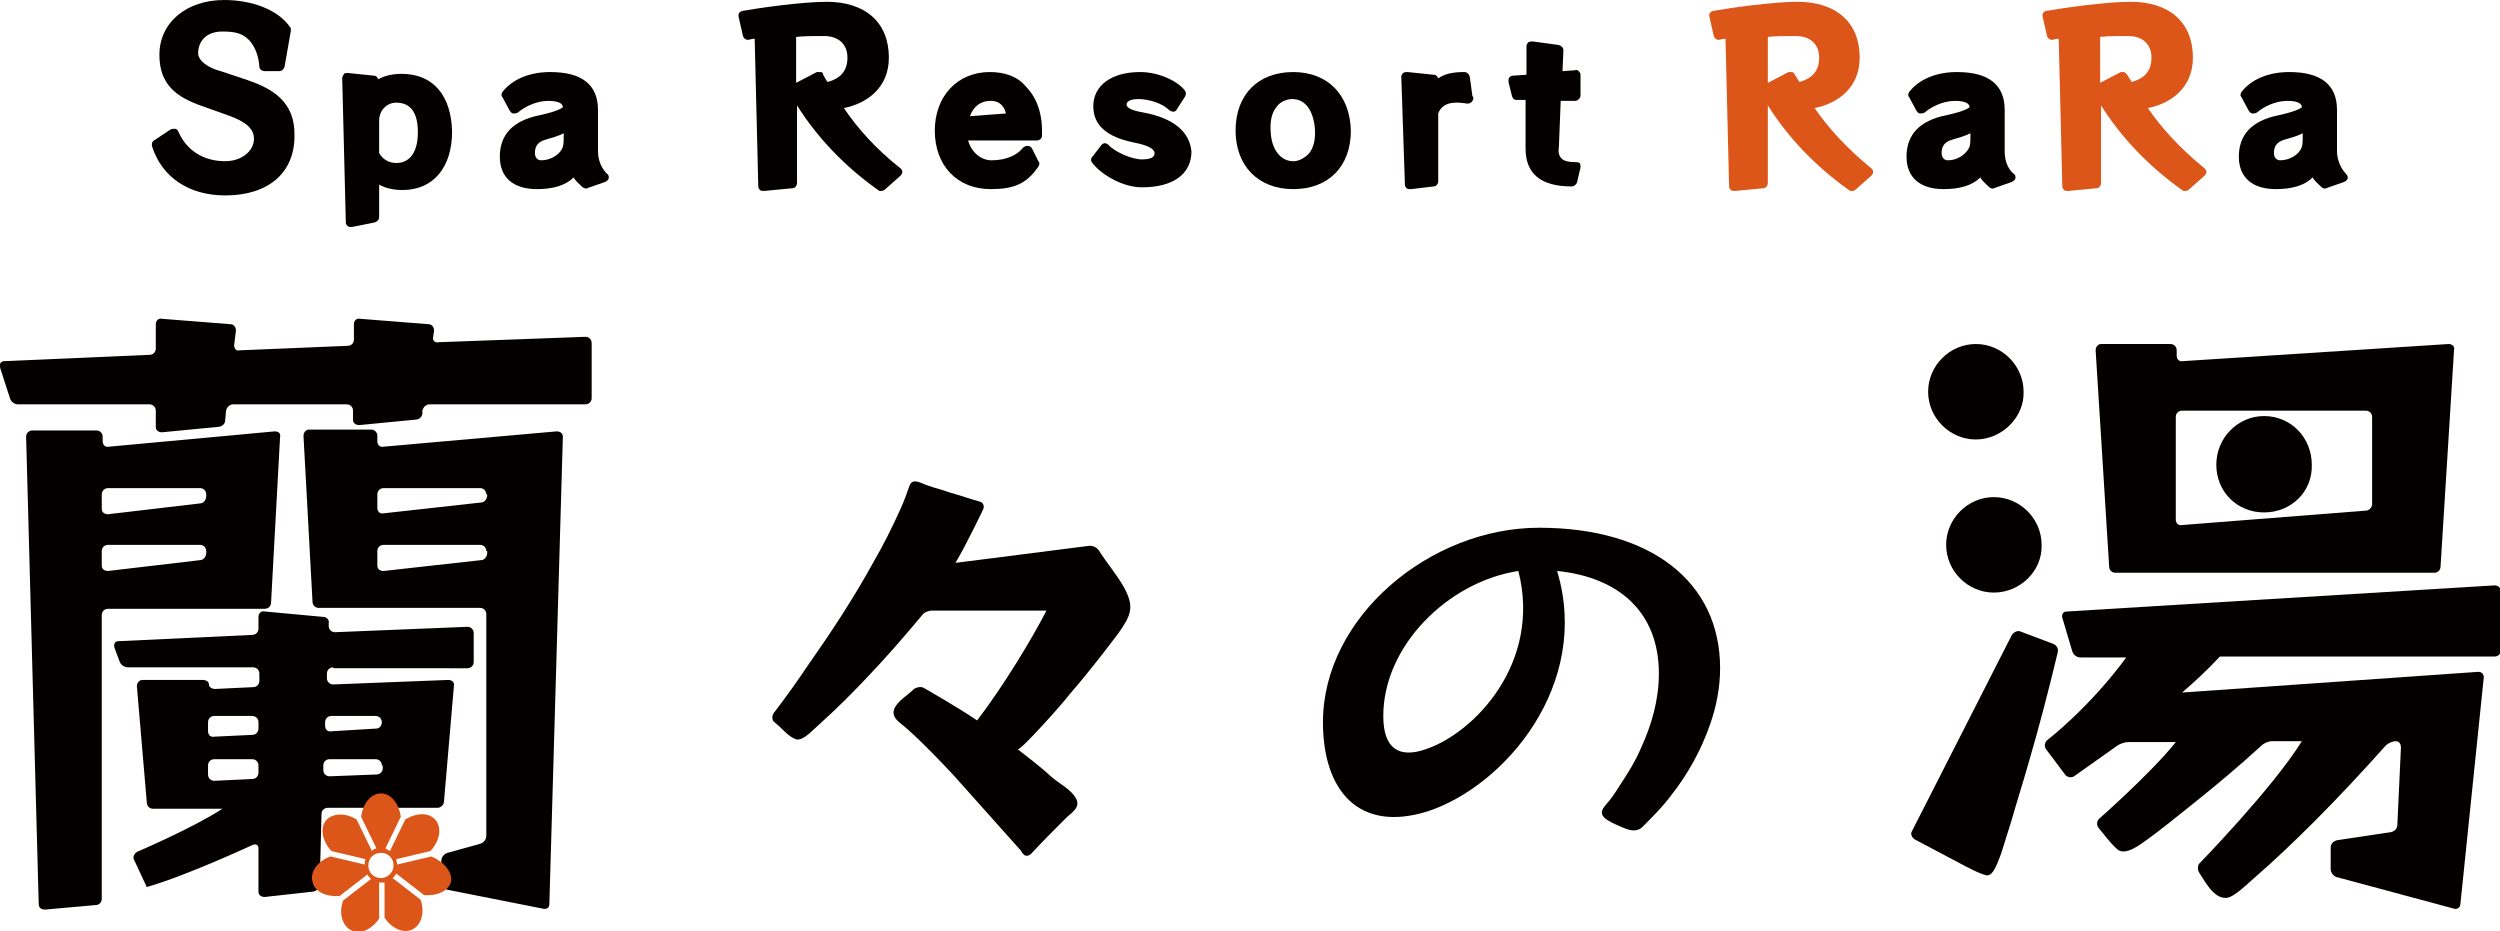
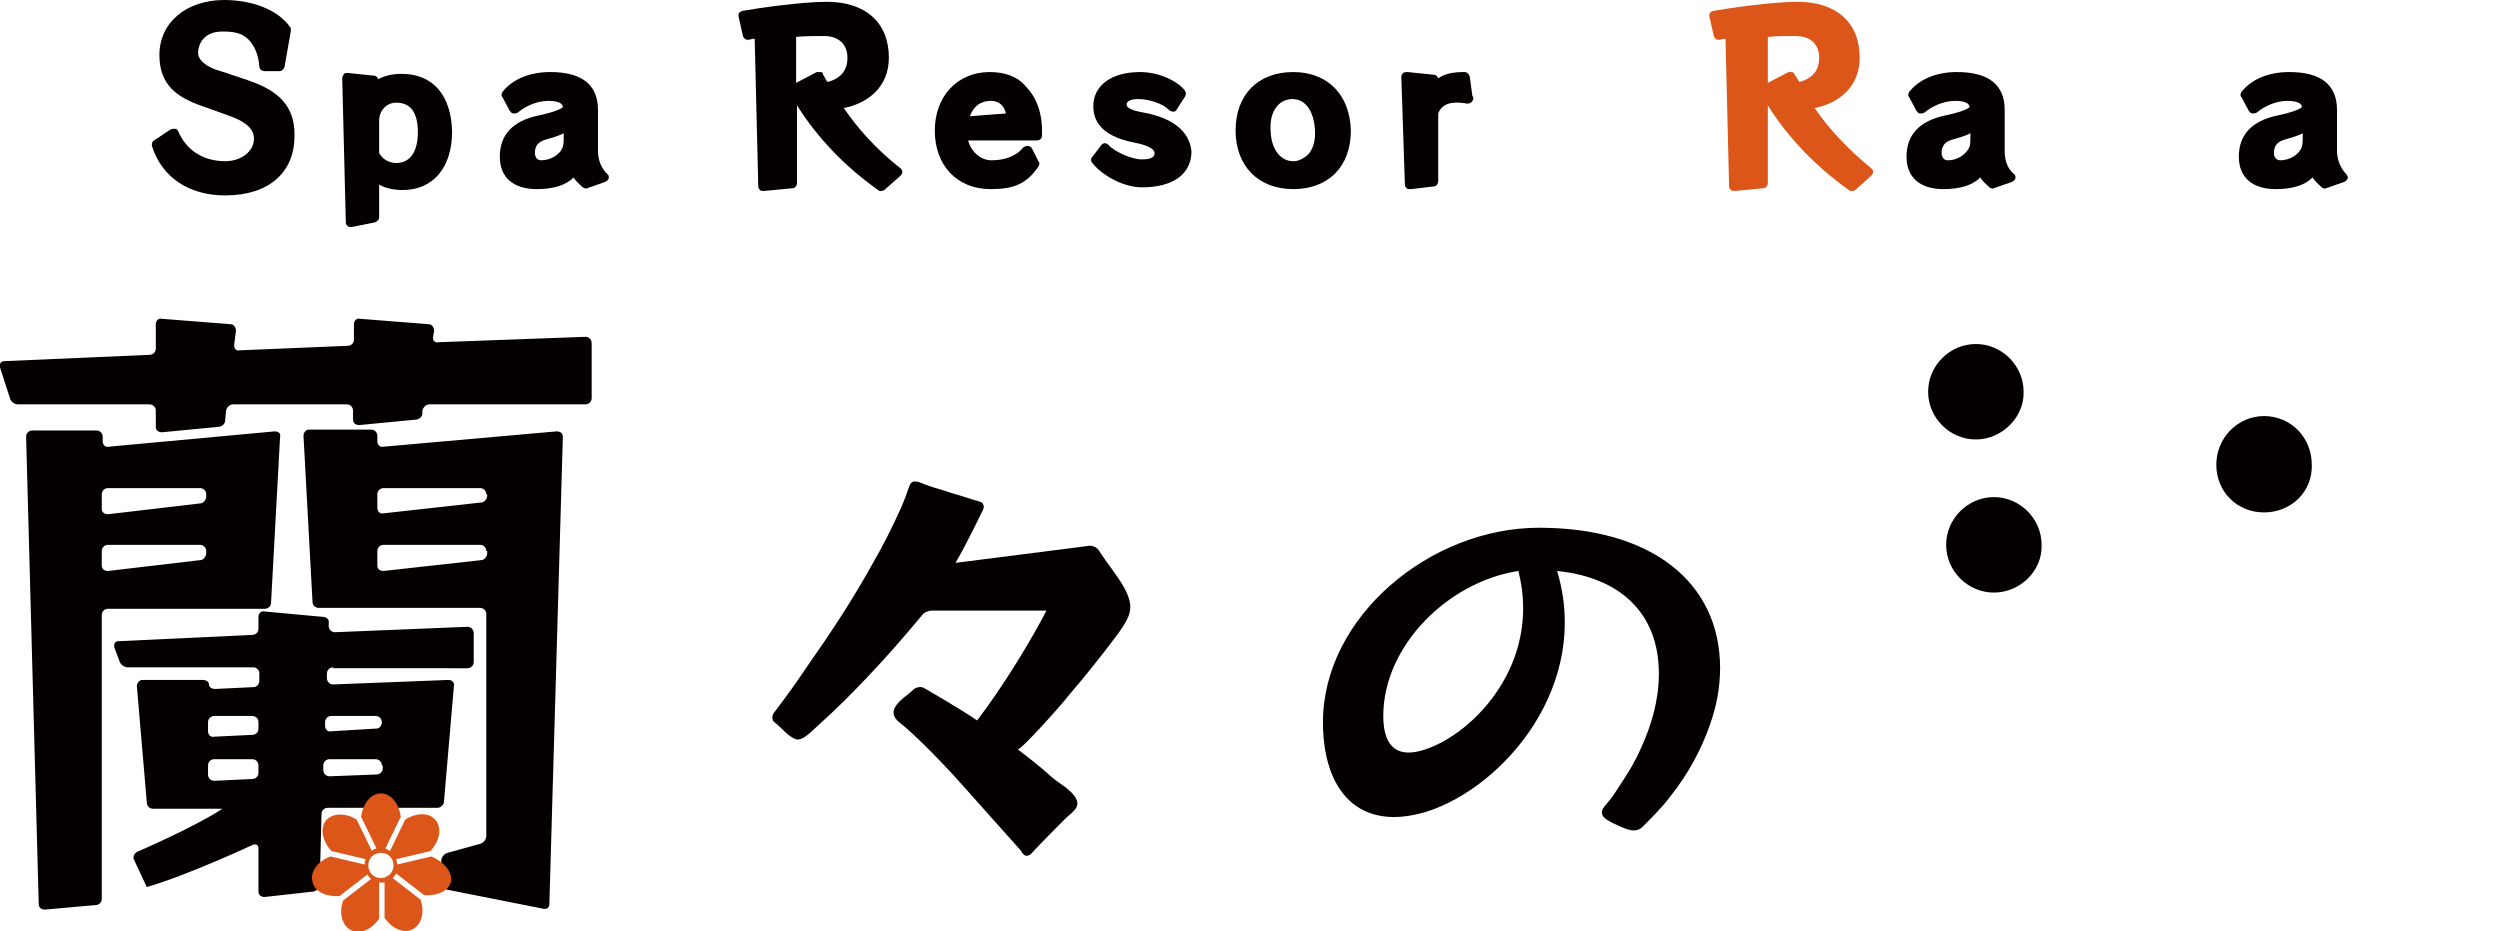
<svg xmlns="http://www.w3.org/2000/svg" version="1.1" id="レイヤー_1" x="0px" y="0px" viewBox="0 0 277.6 103.4" style="enable-background:new 0 0 277.6 103.4;" xml:space="preserve">
  <style type="text/css">
	.st0{fill:#040000;}
	.st1{fill:#DC5519;}
</style>
  <g>
    <path class="st0" d="M27.5,8.9l-3-1C23,7.5,22,6.7,22,5.9c0-1.1,0.7-2.4,2.7-2.4c1.4,0,2.2,0.2,2.9,0.9c0.6,0.6,1.1,1.6,1.2,3   c0,0.3,0.3,0.5,0.6,0.5H31c0.3,0,0.5-0.2,0.6-0.5l0.7-4c0-0.2,0-0.3-0.1-0.4C30.9,1.1,28,0,24.9,0c-4.2,0-7.2,2.5-7.2,6.1   c0,3.3,1.9,4.7,4.8,5.7l2.8,1c2,0.7,2.9,1.5,2.9,2.6c0,1.4-1.4,2.5-3.2,2.5c-2.4,0-4.3-1.2-5.2-3.3c-0.1-0.2-0.2-0.3-0.4-0.3   c-0.2,0-0.3,0-0.5,0.1l-1.8,1.2c-0.2,0.1-0.3,0.4-0.2,0.7c1.1,3.4,4.1,5.4,8.1,5.4c4.8,0,7.7-2.5,7.7-6.6   C32.8,11.2,30.1,9.8,27.5,8.9z" />
    <path class="st0" d="M44.6,8.2c-1,0-1.9,0.2-2.6,0.6c-0.1-0.2-0.2-0.4-0.5-0.4l-2.9-0.3c-0.2,0-0.3,0-0.4,0.1   C38.1,8.4,38,8.5,38,8.7l0.4,16c0,0.2,0.1,0.3,0.2,0.4c0.1,0.1,0.2,0.1,0.4,0.1c0,0,0.1,0,0.1,0l2.5-0.5c0.3-0.1,0.5-0.3,0.5-0.6   v-3.6c0.7,0.4,1.6,0.6,2.6,0.6c3.4,0,5.5-2.5,5.5-6.5C50.1,10.6,48.1,8.2,44.6,8.2z M46.4,14.7c0,2.2-0.9,3.4-2.4,3.4   c-0.8,0-1.5-0.4-1.9-1.1v-3.6c0-1.1,0.8-2,1.9-2C45.6,11.4,46.4,12.5,46.4,14.7z" />
    <path class="st0" d="M66.4,16.8v-4.6c0-2.8-1.8-4.2-5.3-4.2c-2.3,0-4.2,0.8-5.3,2.2c-0.1,0.2-0.2,0.4,0,0.6l0.8,1.5   c0.1,0.1,0.2,0.3,0.4,0.3c0.2,0,0.3,0,0.5-0.1c0.7-0.6,2-1.3,3.4-1.3c1.6,0,1.6,0.6,1.6,0.7c0,0-0.3,0.4-2.6,0.9   c-3,0.6-4.4,2.2-4.4,4.6c0,2.3,1.5,3.6,4.1,3.6c1.8,0,3.2-0.4,4.1-1.3c0.2,0.4,0.6,0.7,1,1.1c0.2,0.1,0.4,0.2,0.5,0.1l2-0.7   c0.2-0.1,0.3-0.2,0.4-0.4c0-0.2,0-0.4-0.2-0.5C66.8,18.7,66.4,17.8,66.4,16.8z M60.1,17.8c-0.5,0-0.7-0.4-0.7-0.8   c0-0.5,0.1-1.2,1.2-1.5c0.7-0.2,1.4-0.4,2-0.7c0,0.6,0,1.2-0.1,1.5C62.2,17.2,61.1,17.8,60.1,17.8z" />
    <path class="st0" d="M93.7,12c2.5-0.5,5-2.2,5-5.6c0-3.9-2.6-6.2-6.9-6.2c-2.8,0-7.6,0.7-9.3,1c-0.1,0-0.3,0.1-0.4,0.2   c-0.1,0.1-0.1,0.3-0.1,0.4l0.5,2.2c0.1,0.3,0.4,0.5,0.7,0.4c0.1,0,0.3-0.1,0.6-0.1l0.4,16.4c0,0.2,0.1,0.3,0.2,0.4   c0.1,0.1,0.2,0.1,0.4,0.1c0,0,0,0,0.1,0l3.1-0.3c0.3,0,0.5-0.3,0.5-0.6l0-8.6c2.2,3.5,5.2,6.7,9,9.4c0.2,0.2,0.5,0.1,0.7,0l1.8-1.6   c0.1-0.1,0.2-0.3,0.2-0.4c0-0.2-0.1-0.3-0.2-0.4C97.2,16.5,95.2,14.2,93.7,12z M88.4,4.1C89.3,4,90.3,4,91.5,4   c1.6,0,2.6,0.9,2.6,2.4c0,1.4-0.7,2.3-2.2,2.7c-0.2-0.2-0.3-0.5-0.5-0.8C91.4,8.1,91.3,8,91.1,8c-0.1,0-0.3,0-0.4,0l-2.3,1.2   L88.4,4.1z" />
    <path class="st0" d="M109.9,8c-3.6,0-6.1,2.7-6.1,6.5c0,3.9,2.5,6.5,6.2,6.5c2.6,0,4-0.6,5.3-2.5c0.1-0.2,0.2-0.4,0-0.6l-0.7-1.4   c-0.1-0.2-0.3-0.3-0.5-0.3c-0.2,0-0.4,0.1-0.5,0.2c-0.7,0.9-2,1.4-3.5,1.4c-1.1,0-2.2-0.8-2.6-2.2c0.1,0,0.1,0,0.2,0h7.4   c0.3,0,0.6-0.2,0.6-0.5c0.1-2.3-0.5-4.2-1.8-5.5C113,8.5,111.6,8,109.9,8z M110,11.2c0.6,0,1.4,0.2,1.7,1.4l-4,0.3   C108.1,11.8,108.9,11.2,110,11.2z" />
    <path class="st0" d="M127,12.5c-1.8-0.3-1.9-0.7-1.9-0.9c0-0.5,0.8-0.6,1.3-0.6c1.2,0,2.7,0.5,3.4,1.2c0.1,0.1,0.3,0.2,0.5,0.2   c0.2,0,0.3-0.1,0.4-0.3l0.9-1.4c0.1-0.2,0.1-0.4,0-0.6c-0.7-1-2.8-2.1-5-2.1c-3.2,0-5.2,1.5-5.2,3.8c0,2.1,1.5,3.4,4.4,4   c2.1,0.4,2.4,0.9,2.4,1.2c0,0.2,0,0.7-1.4,0.7c-1.2,0-3.1-0.9-3.7-1.6c-0.1-0.1-0.3-0.2-0.4-0.2c-0.2,0-0.3,0.1-0.4,0.2l-1,1.3   c-0.2,0.2-0.2,0.5,0,0.7c0.8,1.1,3.2,2.7,5.5,2.7c3.5,0,5.5-1.5,5.5-4C132,13.9,129.1,12.9,127,12.5z" />
    <path class="st0" d="M143.6,8c-3.9,0-6.4,2.5-6.4,6.5c0,3.9,2.5,6.5,6.4,6.5c3.9,0,6.4-2.5,6.4-6.5C149.9,10.5,147.4,8,143.6,8z    M141.8,11.8c0.4-0.5,0.9-0.7,1.5-0.8c0.1,0,0.2,0,0.2,0c1.4,0,2.3,1.2,2.5,3.2c0.1,1.2-0.1,2.2-0.7,2.9c-0.4,0.4-0.9,0.7-1.5,0.8   c-0.1,0-0.1,0-0.2,0c-1.4,0-2.4-1.3-2.5-3.2C141,13.5,141.2,12.5,141.8,11.8z" />
    <path class="st0" d="M163.2,8.5c-0.1-0.3-0.3-0.5-0.6-0.5c-1.3,0-2.2,0.2-2.9,0.7c-0.1-0.2-0.2-0.4-0.5-0.4l-2.9-0.3   c-0.2,0-0.3,0-0.5,0.1c-0.1,0.1-0.2,0.3-0.2,0.4l0.4,12c0,0.2,0.1,0.3,0.2,0.4c0.1,0.1,0.2,0.1,0.4,0.1c0,0,0,0,0.1,0l2.5-0.3   c0.3,0,0.5-0.3,0.5-0.6v-7.5c0.4-1.1,1.5-1.4,3.2-1.1c0,0,0.1,0,0.1,0c0.3,0,0.6-0.3,0.6-0.6c0-0.1,0-0.2-0.1-0.2L163.2,8.5z" />
-     <path class="st0" d="M174.9,18c-0.7,0-1.2-0.1-1.5-0.4c-0.3-0.3-0.4-0.7-0.3-1.3l0.2-5.1h1.6c0.3,0,0.6-0.3,0.6-0.6V8.3   c0-0.2-0.1-0.3-0.2-0.4c-0.1-0.1-0.3-0.2-0.4-0.1l-1.4,0.1l0.1-2.3c0-0.3-0.2-0.5-0.5-0.6l-2.9-0.4c-0.2,0-0.3,0-0.5,0.1   c-0.1,0.1-0.2,0.3-0.2,0.4v3.2L168,8.4c-0.2,0-0.3,0.1-0.4,0.2c-0.1,0.1-0.1,0.3-0.1,0.5l0.4,1.6c0.1,0.3,0.3,0.4,0.5,0.4h1v5.4   c0,2.8,1.7,4.2,5.1,4.2c0.3,0,0.5-0.2,0.6-0.4l0.4-1.7c0-0.2,0-0.4-0.1-0.5C175.2,18,175.1,18,174.9,18z" />
    <path class="st0" d="M222.6,16.8v-4.6c0-2.8-1.8-4.2-5.3-4.2c-2.3,0-4.2,0.8-5.3,2.2c-0.1,0.2-0.2,0.4,0,0.6l0.8,1.5   c0.1,0.1,0.2,0.3,0.4,0.3c0.2,0,0.3,0,0.5-0.1c0.7-0.6,2-1.3,3.4-1.3c1.6,0,1.6,0.6,1.6,0.7c0,0-0.3,0.4-2.6,0.9   c-3,0.6-4.4,2.2-4.4,4.6c0,2.3,1.5,3.6,4.1,3.6c1.8,0,3.2-0.4,4.1-1.3c0.2,0.4,0.6,0.7,1,1.1c0.1,0.1,0.4,0.2,0.5,0.1l2-0.7   c0.2-0.1,0.3-0.2,0.4-0.4c0-0.2,0-0.4-0.2-0.5C222.9,18.7,222.6,17.8,222.6,16.8z M216.3,17.8c-0.5,0-0.7-0.4-0.7-0.8   c0-0.5,0.1-1.2,1.2-1.5c0.7-0.2,1.4-0.4,2-0.7c0,0.6,0,1.2-0.1,1.5C218.3,17.2,217.3,17.8,216.3,17.8z" />
    <path class="st0" d="M260.5,19.3c-0.6-0.6-1-1.6-1-2.5v-4.6c0-2.8-1.8-4.2-5.3-4.2c-2.3,0-4.2,0.8-5.3,2.2c-0.1,0.2-0.2,0.4,0,0.6   l0.8,1.5c0.1,0.1,0.2,0.3,0.4,0.3c0.2,0,0.3,0,0.5-0.1c0.7-0.6,2-1.3,3.4-1.3c1.6,0,1.6,0.6,1.6,0.7c0,0-0.3,0.4-2.6,0.9   c-3,0.6-4.4,2.2-4.4,4.6c0,2.3,1.5,3.6,4.1,3.6c1.8,0,3.2-0.4,4.1-1.3c0.2,0.4,0.6,0.7,1,1.1c0.1,0.1,0.4,0.2,0.5,0.1l2-0.7   c0.2-0.1,0.3-0.2,0.4-0.4C260.7,19.7,260.7,19.5,260.5,19.3z M253.2,17.8c-0.4,0-0.7-0.3-0.7-0.8c0-0.5,0.1-1.2,1.2-1.5   c0.7-0.2,1.4-0.4,2-0.7c0,0.6,0,1.2-0.1,1.5C255.3,17.2,254.2,17.8,253.2,17.8z" />
    <g>
      <path class="st0" d="M113,83.2c1.3,1,2.6,2,3.8,3.1c0.8,0.7,2.2,1.4,2.7,2.4c0.5,1-0.5,1.5-1.2,2.2c-1.3,1.3-2.6,2.6-3.8,3.9    c-0.3,0.3-0.7,0.3-0.9,0c-0.1-0.1-0.2-0.2-0.2-0.3c-2.5-2.8-5-5.6-7.5-8.4c-1.6-1.7-3.3-3.5-5.1-5.1c-0.7-0.7-1.9-1.2-1.5-2.3    c0.4-0.9,1.5-1.5,2.2-2.2c0.3-0.2,0.8-0.3,1.1-0.1c0,0,3.7,2.1,5.9,3.6c2.9-3.8,6-8.9,7.7-12.2h-12.7c-0.4,0-0.9,0.2-1.1,0.5    c-2,2.4-4,4.7-6.1,6.9c-1.7,1.8-3.5,3.6-5.4,5.3c-0.6,0.5-1.7,1.8-2.5,1.6c-0.9-0.3-1.6-1.3-2.4-1.9c-0.3-0.2-0.3-0.7-0.1-1    c1.3-1.7,2.6-3.5,3.8-5.3c2.6-3.7,5.1-7.5,7.3-11.5c1.1-1.9,2.1-3.9,3-5.9c0.4-0.9,0.7-1.7,1-2.6c0.4-0.9,1.3-0.2,2,0    c0.8,0.3,1.7,0.5,2.5,0.8c1.1,0.3,2.2,0.7,3.3,1c0.4,0.1,0.5,0.5,0.4,0.8c0,0-1.8,3.8-3.1,6l14.9-1.9c0.4,0,0.8,0.2,1,0.5    c0.9,1.4,2,2.7,2.8,4.1c1.2,2.2,0.8,3.1-0.6,5.1c-1.8,2.4-3.7,4.8-5.6,7C118.1,78,113.3,83.4,113,83.2z" />
    </g>
    <g>
      <path class="st0" d="M170.9,58.6c-12.1,0-24,9.9-24,21.6c0,7.5,3.9,12.3,11.6,9.9c8.6-2.8,18.2-14.1,14.4-26.7    c6.9,0.7,11.3,4.6,11.3,11.4c0,2.9-0.8,5.7-2,8.3c-0.6,1.4-1.4,2.7-2.2,3.9c-0.4,0.6-0.8,1.3-1.3,1.9c-0.3,0.4-1,1-0.8,1.5    c0.1,0.5,1,0.9,1.4,1.1c1,0.4,2.2,1.2,3.1,0.3c1.1-1.1,2.2-2.2,3.1-3.4c1.9-2.4,3.4-5.1,4.4-8c0.7-2,1.1-4.1,1.1-6.2    C191,64.6,183.3,58.6,170.9,58.6z M158.3,83.2c-2.9,1-4.7,0-4.7-3.7c0-7.8,7.2-14.9,15-16.1C171.2,73.6,163.7,81.4,158.3,83.2z" />
    </g>
    <path class="st0" d="M47.7,44.9c-0.4,0-0.7,0.3-0.8,0.7l0,0.3c0,0.4-0.4,0.7-0.8,0.7l-6.2,0.6c-0.4,0-0.7-0.2-0.7-0.6v-1   c0-0.4-0.3-0.7-0.7-0.7H25.9c-0.4,0-0.7,0.3-0.8,0.7L25,46.7c0,0.4-0.4,0.7-0.8,0.7L18,48c-0.4,0-0.7-0.2-0.7-0.6v-1.8   c0-0.4-0.3-0.7-0.7-0.7H2c-0.4,0-0.8-0.3-0.9-0.7L0,40.8c-0.1-0.4,0.1-0.7,0.5-0.7l16.1-0.7c0.4,0,0.7-0.3,0.7-0.7V36   c0-0.4,0.3-0.7,0.7-0.6l7.6,0.6c0.4,0,0.6,0.4,0.6,0.7l-0.2,1.6c0,0.4,0.2,0.7,0.6,0.6l12-0.5c0.4,0,0.7-0.3,0.7-0.7V36   c0-0.4,0.3-0.7,0.7-0.6l7.6,0.6c0.4,0,0.6,0.4,0.6,0.7l-0.1,0.7c-0.1,0.4,0.2,0.7,0.6,0.6l16.3-0.6c0.4,0,0.7,0.3,0.7,0.7v6.1   c0,0.4-0.3,0.7-0.7,0.7H47.7z M30.1,66.9c0,0.4-0.3,0.7-0.7,0.7H12c-0.4,0-0.7,0.3-0.7,0.7v31.5c0,0.4-0.3,0.7-0.7,0.7L5,101   c-0.4,0-0.7-0.2-0.7-0.6L2.9,48.5c0-0.4,0.3-0.7,0.7-0.7h7.1c0.4,0,0.7,0.3,0.7,0.7V49c0,0.4,0.3,0.7,0.7,0.6l18.4-1.7   c0.4,0,0.7,0.2,0.6,0.6L30.1,66.9z M22.9,54.9c0-0.4-0.3-0.7-0.7-0.7H12c-0.4,0-0.7,0.3-0.7,0.7v1.6c0,0.4,0.3,0.6,0.7,0.6   l10.2-1.2c0.4,0,0.7-0.4,0.7-0.8V54.9z M22.9,61.2c0-0.4-0.3-0.7-0.7-0.7H12c-0.4,0-0.7,0.3-0.7,0.7v1.6c0,0.4,0.3,0.6,0.7,0.6   l10.2-1.2c0.4,0,0.7-0.4,0.7-0.8V61.2z M37,74.1c-0.4,0-0.7,0.3-0.7,0.7l0,0.5c0,0.4,0.3,0.7,0.7,0.7l12.8-0.5   c0.4,0,0.7,0.3,0.6,0.7L49.3,89c0,0.4-0.4,0.7-0.7,0.7H36.4c-0.4,0-0.7,0.3-0.7,0.7l-0.2,7.8c0,0.4-0.3,0.7-0.7,0.8l-5.4,0.6   c-0.4,0-0.7-0.2-0.7-0.6v-4.8c0-0.4-0.3-0.5-0.6-0.4c0,0-7.3,3.4-11.8,4.7l-1.4-3c-0.2-0.3,0-0.7,0.3-0.9c0,0,6.3-2.7,9.5-4.8h-7.7   c-0.4,0-0.7-0.3-0.7-0.7l-1.1-12.9c0-0.4,0.3-0.7,0.6-0.7h6.7c0.4,0,0.7,0.2,0.7,0.5s0.3,0.5,0.7,0.5l4.2-0.2   c0.4,0,0.7-0.3,0.7-0.7v-0.8c0-0.4-0.3-0.7-0.7-0.7H14.2c-0.4,0-0.8-0.3-0.9-0.6l-0.6-1.6c-0.1-0.4,0.1-0.7,0.4-0.7L28,70.5   c0.4,0,0.7-0.3,0.7-0.7v-1.3c0-0.4,0.3-0.7,0.7-0.6l6.5,0.6c0.4,0,0.7,0.4,0.6,0.7l0,0.3c0,0.4,0.3,0.7,0.7,0.7l14.7-0.6   c0.4,0,0.7,0.3,0.7,0.7v3.2c0,0.4-0.3,0.7-0.7,0.7H37z M28.7,80.2c0-0.4-0.3-0.7-0.7-0.7h-4.2c-0.4,0-0.7,0.3-0.7,0.7v1   c0,0.4,0.3,0.7,0.7,0.6l4.2-0.2c0.4,0,0.7-0.3,0.7-0.7V80.2z M28.7,85c0-0.4-0.3-0.7-0.7-0.7h-4.2c-0.4,0-0.7,0.3-0.7,0.7v1   c0,0.4,0.3,0.7,0.7,0.7l4.2-0.2c0.4,0,0.7-0.3,0.7-0.7V85z M61,100.4c0,0.4-0.3,0.6-0.7,0.5l-10.6-2.1C49.3,98.7,49,98.4,49,98   v-2.4c0-0.4,0.3-0.8,0.7-0.9l3.6-1c0.4-0.1,0.7-0.5,0.7-0.9V68.2c0-0.4-0.3-0.7-0.7-0.7H35.4c-0.4,0-0.7-0.3-0.7-0.7l-1-18.4   c0-0.4,0.3-0.7,0.6-0.7h6.9c0.4,0,0.7,0.3,0.7,0.7V49c0,0.4,0.3,0.7,0.7,0.6l19.2-1.7c0.4,0,0.7,0.2,0.7,0.6L61,100.4z M42.4,85   c0-0.4-0.3-0.7-0.7-0.7h-5.1c-0.4,0-0.7,0.3-0.7,0.7l0,0.5c0,0.4,0.3,0.7,0.7,0.7l5.2-0.2c0.4,0,0.7-0.3,0.7-0.7V85z M42.4,80.2   c0-0.4-0.3-0.7-0.7-0.7h-4.9c-0.4,0-0.7,0.3-0.7,0.7l0,0.4c0,0.4,0.3,0.7,0.7,0.6l5-0.3C42.1,80.9,42.4,80.6,42.4,80.2L42.4,80.2z    M54,54.9c0-0.4-0.3-0.7-0.7-0.7H42.6c-0.4,0-0.7,0.3-0.7,0.7v1.5c0,0.4,0.3,0.7,0.7,0.6l10.8-1.2c0.4,0,0.7-0.4,0.7-0.8V54.9z    M54,61.2c0-0.4-0.3-0.7-0.7-0.7H42.6c-0.4,0-0.7,0.3-0.7,0.7v1.6c0,0.4,0.3,0.6,0.7,0.6l10.8-1.2c0.4,0,0.7-0.4,0.7-0.8V61.2z" />
-     <path class="st0" d="M220.6,97.2c-0.9-0.2-2.1-0.9-2.9-1.3c-1.7-0.9-3.4-1.8-5.1-2.7c-0.3-0.2-0.5-0.6-0.3-0.9l11.1-21.8   c0.2-0.3,0.6-0.5,0.9-0.4l3.7,1.4c0.3,0.1,0.6,0.5,0.5,0.9c-1,4.2-2.1,8.4-3.3,12.5c-0.6,2.1-1.3,4.3-1.9,6.4   c-0.4,1.2-0.7,2.3-1.1,3.5C221.9,95.5,221.4,97.3,220.6,97.2z M246.5,72.9c-1.4,1.5-2.8,2.8-4.2,4l32.9-2.3c0.4,0,0.6,0.3,0.6,0.6   l-2.6,25.2c0,0.4-0.4,0.6-0.7,0.5l-13-3.5c-0.4-0.1-0.7-0.5-0.7-0.9v-2.4c0-0.4,0.3-0.7,0.7-0.8l6-0.9c0.4-0.1,0.7-0.4,0.7-0.8   l0.4-8.6c0-0.4-0.2-0.7-0.6-0.7c-0.3,0-0.8,0.2-1.1,0.5c-2.6,2.9-5.2,5.7-7.9,8.4c-2.2,2.2-4.4,4.3-6.7,6.3   c-0.7,0.6-2.3,2.2-3.1,2.2c-1.4,0.1-2.4-1.9-3-2.8c-0.2-0.3-0.2-0.7,0-1c0,0,8.1-8.3,11.4-13.6h-3.3c-0.4,0-0.9,0.2-1.2,0.5   c-2.4,2.2-4.9,4.3-7.4,6.3c-1.9,1.5-3.8,3.1-5.8,4.5c-1,0.7-2.1,1.3-2.8,0.7c-0.8-0.7-1.5-1.7-2.1-2.4c-0.2-0.3-0.2-0.7,0.1-1   c0,0,5.8-5.1,8.5-8.5h-5.3c-0.4,0-0.9,0.2-1.2,0.4l-4.8,3.4c-0.3,0.2-0.8,0.1-1-0.2l-2.1-2.8c-0.2-0.3-0.2-0.7,0.1-1   c0,0,4.7-3.6,8.8-9.2h-5.1c-0.4,0-0.8-0.3-0.9-0.7l-1.1-3.7c-0.1-0.4,0.1-0.7,0.5-0.7L277,65c0.4,0,0.7,0.3,0.7,0.6v6.6   c0,0.4-0.3,0.7-0.7,0.7H246.5z M271,62.9c0,0.4-0.3,0.7-0.7,0.7h-35.4c-0.4,0-0.7-0.3-0.7-0.7l-1.5-24c0-0.4,0.3-0.7,0.6-0.7h7.7   c0.4,0,0.7,0.3,0.7,0.7v0.6c0,0.4,0.3,0.7,0.7,0.6l29.5-1.9c0.4,0,0.7,0.3,0.6,0.6L271,62.9z M263.4,46.3c0-0.4-0.3-0.7-0.7-0.7   h-20.4c-0.4,0-0.7,0.3-0.7,0.7v11.4c0,0.4,0.3,0.7,0.7,0.6l20.4-1.6c0.4,0,0.7-0.4,0.7-0.7V46.3z" />
    <path class="st0" d="M221.4,65.8c-2.9,0-5.3-2.4-5.3-5.3c0-2.9,2.4-5.3,5.3-5.3c2.9,0,5.3,2.4,5.3,5.3   C226.8,63.4,224.3,65.8,221.4,65.8z" />
    <path class="st0" d="M251.4,56.9c-3,0-5.3-2.3-5.3-5.3c0-3,2.4-5.4,5.3-5.4c3,0,5.3,2.4,5.3,5.4C256.8,54.6,254.4,56.9,251.4,56.9z   " />
    <path class="st0" d="M219.4,48.8c-2.9,0-5.3-2.4-5.3-5.3c0-2.9,2.4-5.3,5.3-5.3c2.9,0,5.3,2.4,5.3,5.3   C224.8,46.3,222.3,48.8,219.4,48.8z" />
    <path class="st1" d="M201.5,12c2.5-0.5,5-2.2,5-5.6c0-3.9-2.6-6.2-6.9-6.2c-2.8,0-7.6,0.7-9.3,1c-0.1,0-0.3,0.1-0.4,0.2   c-0.1,0.1-0.1,0.3-0.1,0.4l0.5,2.2c0.1,0.3,0.4,0.5,0.7,0.4c0.1,0,0.3-0.1,0.6-0.1l0.4,16.4c0,0.2,0.1,0.3,0.2,0.4   c0.1,0.1,0.2,0.1,0.4,0.1c0,0,0,0,0.1,0l3.1-0.3c0.3,0,0.5-0.3,0.5-0.6l0-8.6c2.2,3.5,5.2,6.7,9,9.4c0.2,0.2,0.5,0.1,0.7,0l1.8-1.6   c0.1-0.1,0.2-0.3,0.2-0.4c0-0.2-0.1-0.3-0.2-0.4C205.1,16.5,203,14.2,201.5,12z M196.3,4.1c0.9-0.1,1.9-0.1,3.1-0.1   c1.6,0,2.6,0.9,2.6,2.4c0,1.4-0.7,2.3-2.2,2.7c-0.2-0.3-0.3-0.5-0.5-0.8C199.2,8.1,199.1,8,199,8c-0.1,0-0.3,0-0.4,0l-2.3,1.2   L196.3,4.1z" />
-     <path class="st1" d="M238.5,12c2.5-0.5,5-2.2,5-5.6c0-3.9-2.6-6.2-6.9-6.2c-2.8,0-7.6,0.7-9.3,1c-0.2,0-0.3,0.1-0.4,0.2   c-0.1,0.1-0.1,0.3-0.1,0.4l0.5,2.2c0.1,0.3,0.4,0.5,0.7,0.4c0.1,0,0.3-0.1,0.6-0.1l0.4,16.4c0,0.2,0.1,0.3,0.2,0.4   c0.1,0.1,0.2,0.1,0.4,0.1c0,0,0,0,0.1,0l3.1-0.3c0.3,0,0.5-0.3,0.5-0.6l0-8.6c2.2,3.5,5.2,6.7,9,9.4c0.2,0.2,0.5,0.1,0.7,0l1.8-1.6   c0.1-0.1,0.2-0.3,0.2-0.4c0-0.2-0.1-0.3-0.2-0.4C242.1,16.5,240,14.2,238.5,12z M233.2,4.1c0.9-0.1,1.9-0.1,3.1-0.1   c1.6,0,2.6,0.9,2.6,2.4c0,1.4-0.7,2.3-2.2,2.7c-0.2-0.3-0.3-0.5-0.5-0.8c-0.1-0.1-0.2-0.2-0.3-0.3c-0.1,0-0.3,0-0.4,0l-2.3,1.2   L233.2,4.1z" />
    <path class="st1" d="M47.9,95.1L44.1,96c0-0.2-0.1-0.4-0.1-0.6l3.8-0.9c1-1.1,1.3-2.5,0.6-3.4c-0.7-0.9-2.1-0.9-3.4-0.1l-1.7,3.5   c-0.2-0.1-0.3-0.2-0.5-0.3l1.7-3.5c-0.2-1.5-1.1-2.6-2.2-2.6c-1.1,0-2,1.1-2.2,2.6l1.7,3.5c-0.2,0.1-0.4,0.1-0.5,0.3l-1.7-3.5   c-1.3-0.8-2.7-0.7-3.4,0.1c-0.7,0.9-0.4,2.3,0.6,3.4l3.8,0.9c-0.1,0.2-0.1,0.4-0.1,0.6l-3.8-0.9c-1.4,0.5-2.3,1.7-2,2.8   c0.2,1.1,1.5,1.7,3,1.6l3.1-2.4c0.1,0.2,0.2,0.3,0.4,0.5l-3.1,2.4c-0.5,1.4-0.1,2.8,0.9,3.3c1,0.5,2.3-0.1,3.1-1.3V98   c0.1,0,0.2,0,0.3,0s0.2,0,0.3,0v3.9c0.8,1.2,2.1,1.8,3.1,1.3c1-0.5,1.4-1.9,0.9-3.3l-3.1-2.4c0.1-0.1,0.3-0.3,0.4-0.5l3.1,2.4   c1.5,0.1,2.8-0.5,3-1.6C50.2,96.8,49.3,95.7,47.9,95.1z M42.3,97.5c-0.8,0-1.4-0.6-1.4-1.4c0-0.8,0.6-1.4,1.4-1.4   c0.8,0,1.4,0.6,1.4,1.4C43.7,96.9,43,97.5,42.3,97.5z" />
  </g>
</svg>